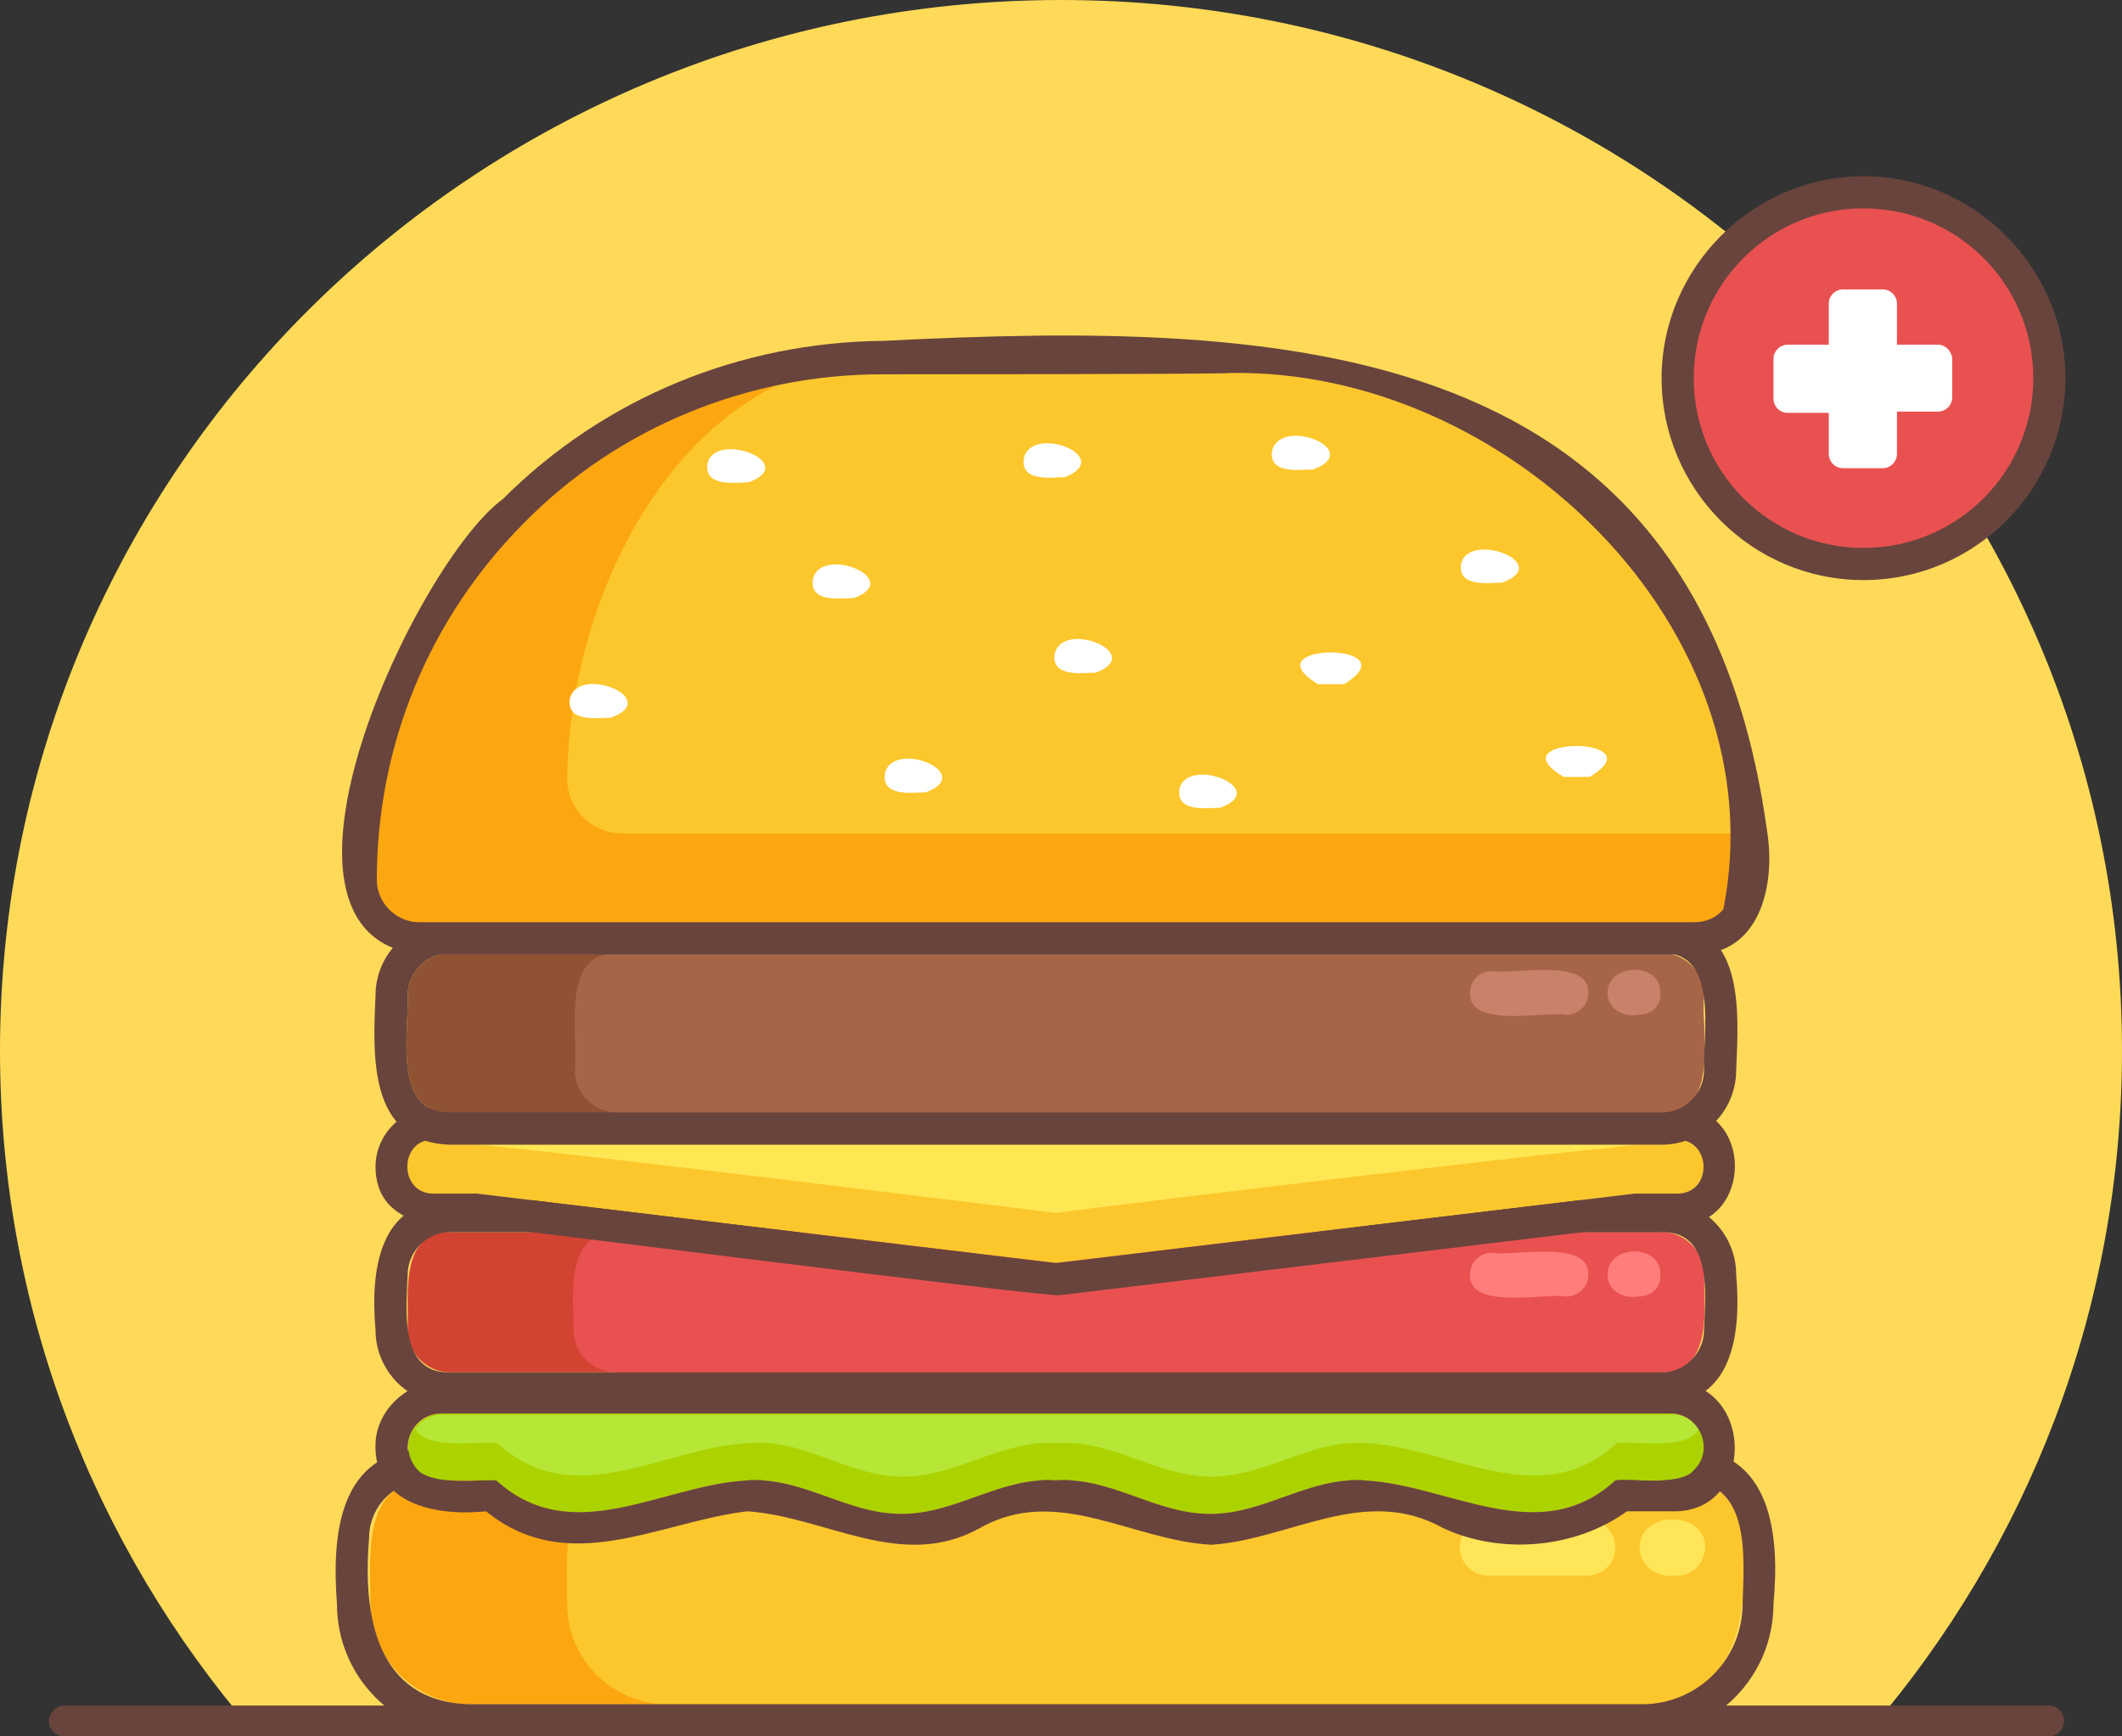
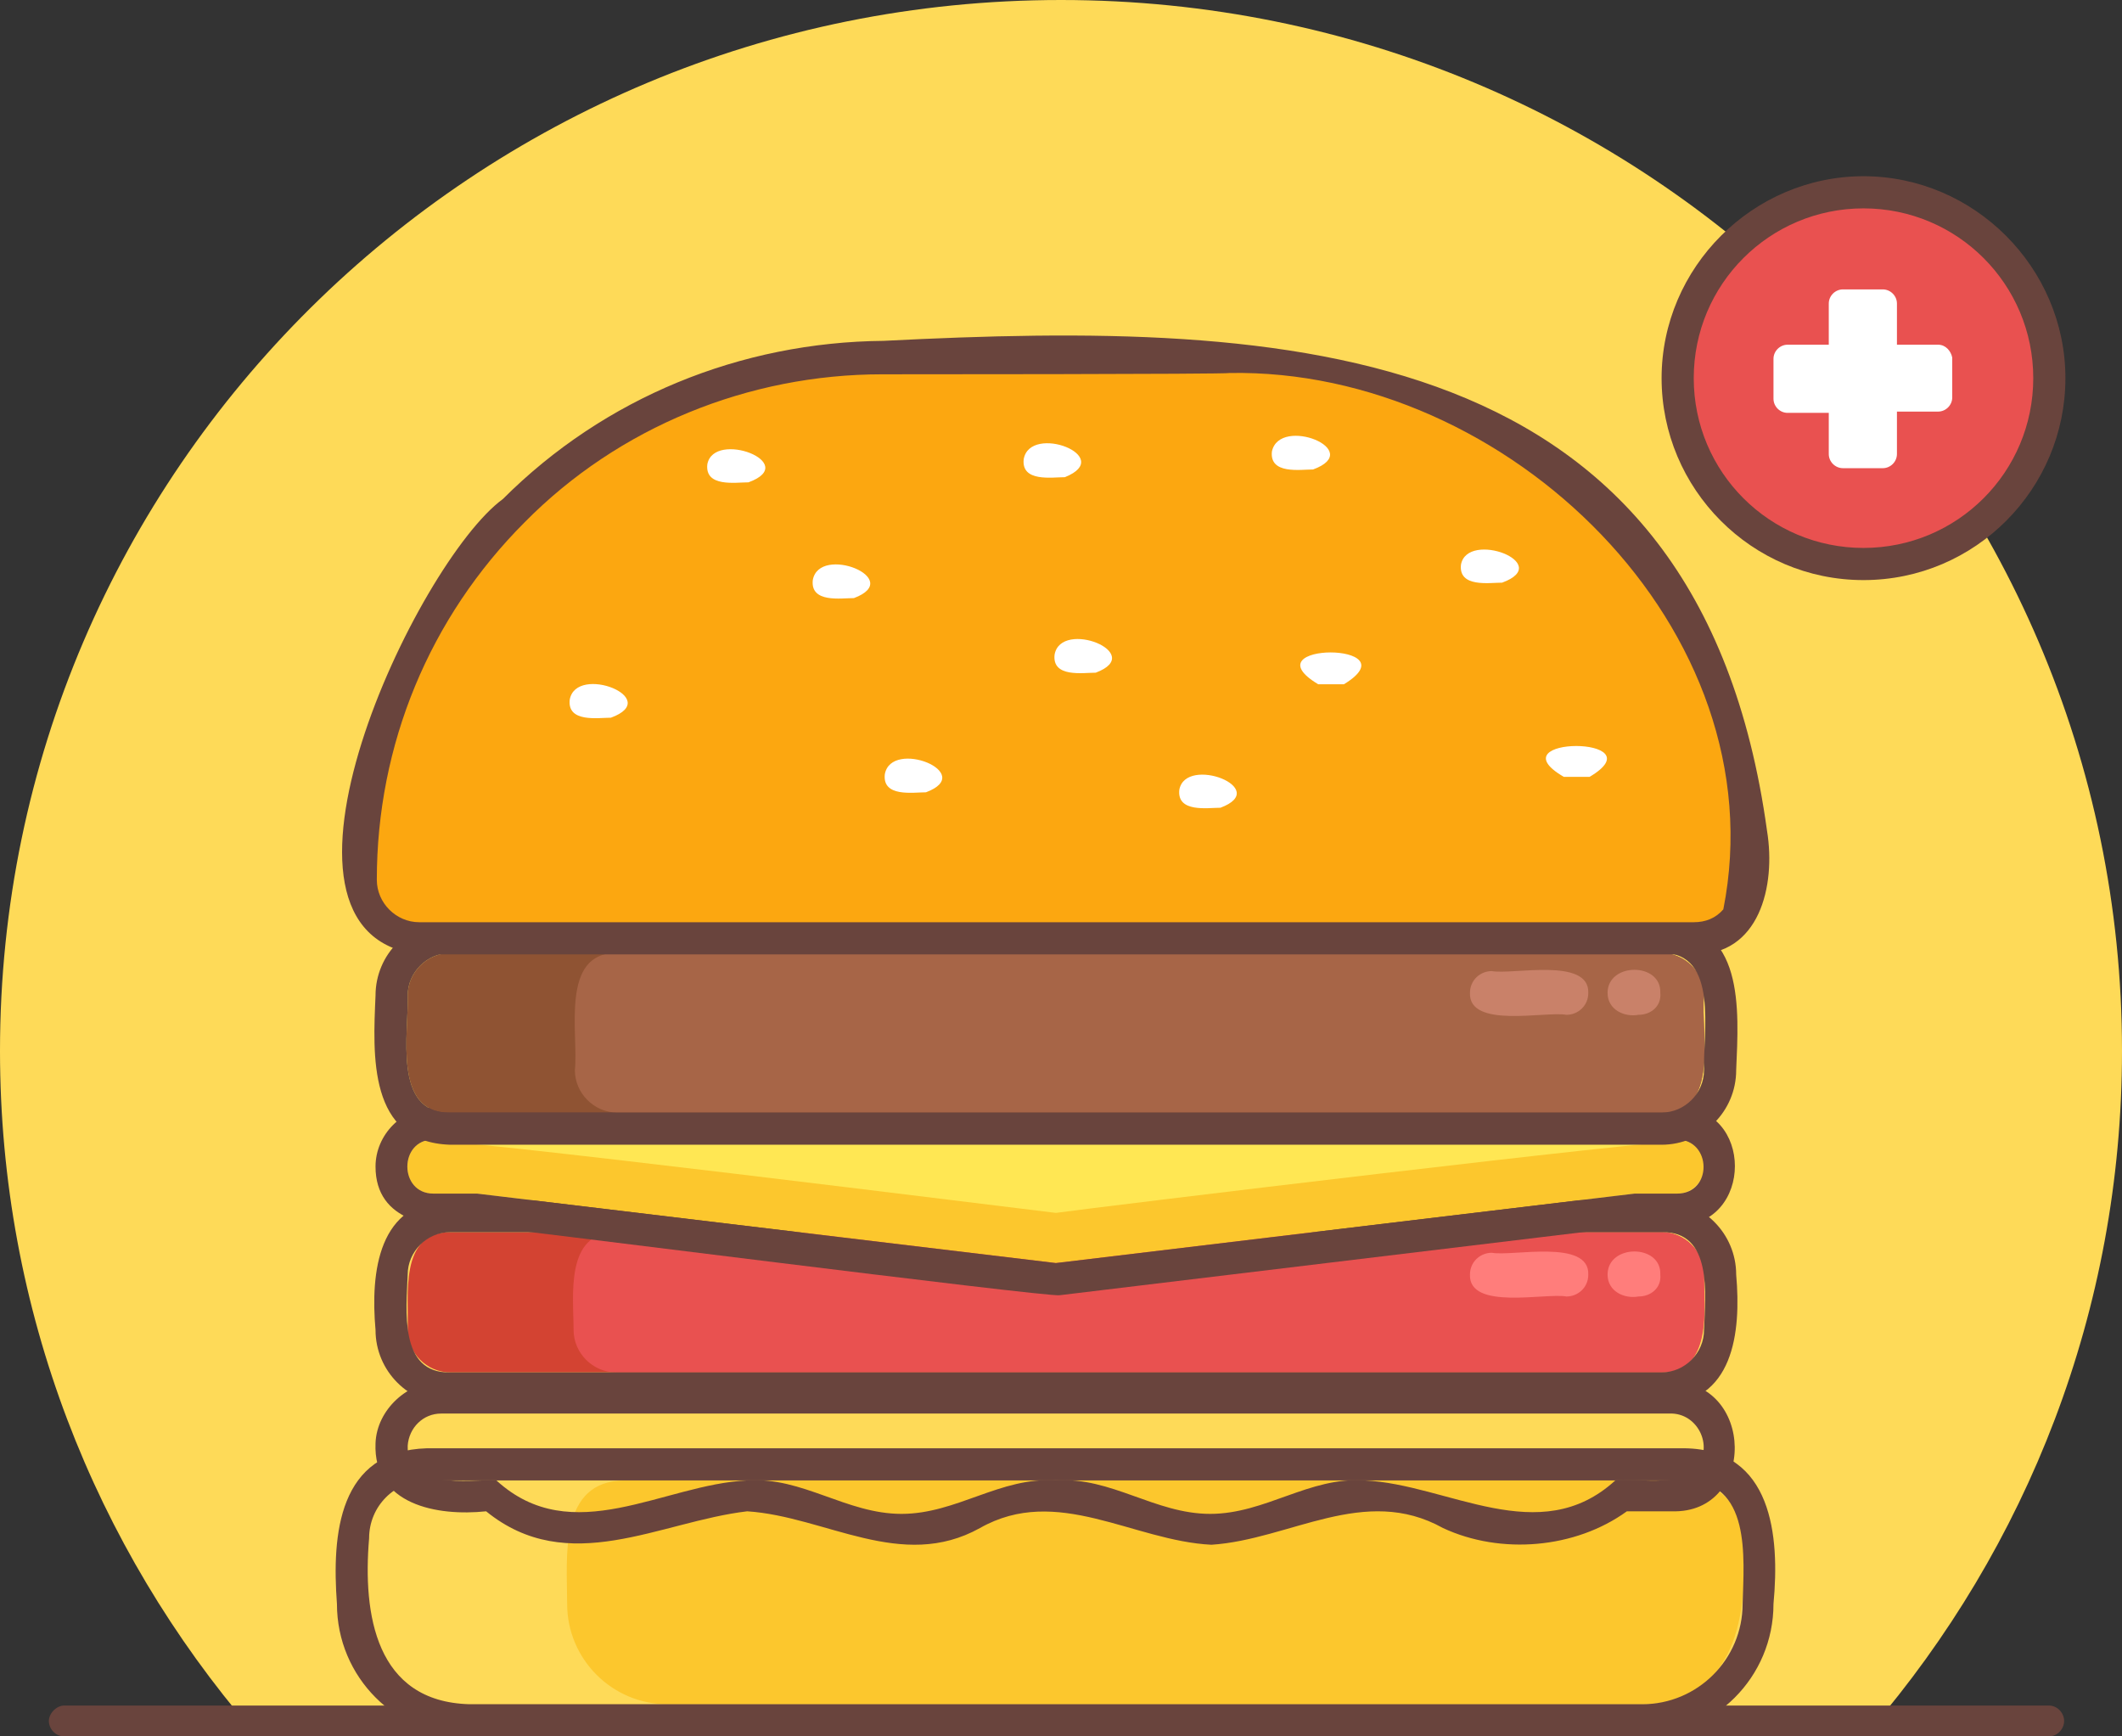
<svg xmlns="http://www.w3.org/2000/svg" width="220" height="180" viewBox="0 0 220 180" fill="none" class="flex-grow-0 flex-shrink-0 w-[220px] h-[180px] relative" preserveAspectRatio="xMidYMid meet">
  <rect x="0" y="0" width="220" height="180" fill="#333333" stroke="none" />
  <g clip-path="url(#clip0_6765_25670)">
    <path d="M220 108.933C220 135.867 210.133 160.4 193.867 179.333H26.133C9.867 160.4 -6.10352e-05 135.867 -6.10352e-05 108.933C-6.10352e-05 48.8 49.2 0 110 0C170.8 0 220 48.8 220 108.933Z" fill="#FEDA58" />
-     <path d="M180.667 159.467C181.333 167.2 180 176.533 170.267 176.667H48.8C43.067 176.667 38.4 172 38.4 166.267C38.4 161.467 37.467 153.467 44.4 153.467H174.8C178 153.467 180.667 156.133 180.667 159.467Z" fill="#FCA710" />
    <path d="M180.667 159.467C181.333 167.2 180 176.533 170.267 176.667H69.2C63.467 176.667 58.8 172 58.8 166.267C58.8 161.467 57.867 153.467 64.8 153.467H174.667C178 153.467 180.667 156.133 180.667 159.467Z" fill="#FCC72D" />
-     <path d="M164.533 163.333H154.267C152.667 163.333 151.333 162 151.333 160.4C151.333 158.8 152.667 157.467 154.267 157.467H164.533C166.133 157.467 167.467 158.8 167.467 160.4C167.467 162.133 166.133 163.333 164.533 163.333ZM173.867 163.333C172 163.6 170 162.533 170 160.4C170 156.533 176.8 156.533 176.8 160.4C176.667 162.133 175.467 163.333 173.867 163.333Z" fill="#FFE557" />
    <path d="M174.667 153.466C181.6 153.466 180.8 161.466 180.667 166.266C180.667 171.999 176 176.666 170.267 176.666H48.667C38.933 176.399 37.6 167.333 38.267 159.466C38.267 156.133 40.933 153.466 44.267 153.466H174.667ZM174.667 150.133H44.267C35.067 150.399 34.4 159.066 34.933 166.266C34.933 173.866 41.067 179.999 48.667 179.999H170.133C177.733 179.999 183.867 173.866 183.867 166.266C184.533 159.199 183.733 150.266 174.667 150.133Z" fill="#69443D" />
-     <path d="M176.667 150.133C176.667 154.667 170.267 153.2 167.467 153.467C159.6 160.667 150.133 153.867 141.467 153.467C135.733 153.067 131.2 156.933 125.467 156.933C119.733 156.933 115.2 153.067 109.467 153.467C103.733 153.067 99.2 156.933 93.467 156.933C87.733 156.933 83.2 153.067 77.467 153.467C68.8 153.867 59.333 160.667 51.467 153.467H45.867C42.933 153.6 41.067 149.733 43.333 147.6C44 146.933 44.8 146.533 45.733 146.533H173.2C175.067 146.533 176.8 148.267 176.667 150.133Z" fill="#ACD300" />
-     <path d="M176.133 148.134C174.933 150.401 169.6 149.334 167.6 149.601C159.733 156.934 150.267 150.001 141.6 149.601C135.867 149.201 131.333 153.067 125.6 153.067C119.867 153.067 115.333 149.201 109.6 149.601C103.867 149.201 99.333 153.067 93.6 153.067C87.867 153.067 83.333 149.067 77.6 149.601C68.933 150.001 59.467 156.934 51.6 149.601C49.467 149.334 44.4 150.401 43.067 148.134C43.733 147.201 44.667 146.667 45.867 146.667H173.333C174.267 146.534 175.467 147.201 176.133 148.134Z" fill="#B6E737" />
    <path d="M173.067 146.534C176.133 146.4 177.867 150.267 175.6 152.4C174.267 154.134 169.2 153.2 167.467 153.467C159.6 160.667 150.133 153.867 141.467 153.467C135.733 153.067 131.2 156.934 125.467 156.934C119.733 156.934 115.2 153.067 109.467 153.467C103.733 153.067 99.2 156.934 93.467 156.934C87.733 156.934 83.2 153.067 77.467 153.467C68.8 153.867 59.333 160.667 51.467 153.467C48.533 153.334 42.133 154.534 42.267 149.867C42.4 148 43.867 146.534 45.733 146.534H173.067ZM173.067 143.2H45.733C42.267 143.2 39.067 146.134 38.933 149.6C38.667 156 45.333 157.2 50.4 156.667C58.933 163.6 68.4 157.734 77.467 156.667C85.6 157.2 93.467 162.934 101.6 158.4C109.6 153.867 117.467 159.734 125.6 160.134C133.733 159.6 141.467 153.867 149.6 158.4C155.6 161.2 163.333 160.534 168.667 156.667H173.333C182.133 156.934 182 143.067 173.067 143.2Z" fill="#69443D" />
    <path d="M176.667 132.132C176.533 135.599 177.6 142.266 172.267 142.266H46.667C44.267 142.266 42.267 140.266 42.267 137.866C42.4 134.399 41.333 127.732 46.667 127.732H172.267C174.667 127.732 176.667 129.732 176.667 132.132Z" fill="#D34332" />
    <path d="M176.667 132.132C176.667 135.599 177.6 142.266 172.267 142.266H63.867C61.467 142.266 59.467 140.266 59.467 137.866C59.467 134.399 58.533 127.732 63.867 127.732H172.267C174.667 127.732 176.667 129.732 176.667 132.132Z" fill="#E95150" />
    <path d="M162.4 134.399C160.267 133.999 152.267 135.866 152.4 132.132C152.4 130.799 153.467 129.866 154.667 129.866C156.8 130.266 164.8 128.399 164.667 132.132C164.667 133.466 163.6 134.399 162.4 134.399ZM169.867 134.399C168.4 134.666 166.667 133.866 166.667 132.132C166.667 128.932 172.267 128.932 172.133 132.132C172.267 133.466 171.2 134.399 169.867 134.399Z" fill="#FF7D7B" />
    <path d="M172.267 127.734C177.6 127.6 176.8 134.267 176.667 137.867C176.667 140.267 174.667 142.267 172.267 142.267H46.667C41.333 142.4 42.133 135.734 42.267 132.134C42.267 129.734 44.267 127.734 46.667 127.734H172.267ZM172.267 124.4H46.667C39.2 124.534 38.4 131.867 38.933 137.867C38.933 142.134 42.4 145.6 46.667 145.6H172.267C179.733 145.467 180.533 138.134 180 132.134C180 127.867 176.533 124.4 172.267 124.4Z" fill="#69443D" />
    <path d="M176.667 120.933C176.667 122.399 175.467 123.733 173.867 123.733H169.467L109.467 130.933L49.467 123.733H44.933C41.333 123.733 41.333 118.133 44.933 118.133H173.867C175.467 118.133 176.667 119.333 176.667 120.933Z" fill="#FCC72D" />
    <path d="M174.933 118.267C172.667 118 113.2 125.2 109.467 125.733C107.067 125.467 44.4 117.6 44 118.267C46.4 117.867 172.533 117.867 174.933 118.267Z" fill="#FFE753" />
    <path d="M173.867 118.133C177.467 118.133 177.6 123.733 173.867 123.733H169.467L109.467 130.933L49.467 123.733H44.933C41.333 123.733 41.333 118.133 44.933 118.133H173.867ZM173.867 114.8H45.067C41.733 114.8 38.933 117.6 38.933 120.933C38.933 126.667 44.8 127.467 49.333 127.067C50.533 127.067 108.8 134.533 109.867 134.267L169.6 127.067H173.867C181.867 127.067 181.867 114.667 173.867 114.8Z" fill="#69443D" />
    <path d="M176.667 103.201C176.267 106.934 178.4 115.467 172.267 115.334H46.667C40.667 115.467 42.4 106.934 42.267 103.201C42.267 100.801 44.267 98.801 46.667 98.801H172.267C174.667 98.801 176.667 100.801 176.667 103.201Z" fill="#8F5333" />
    <path d="M176.667 103.2C176.267 106.934 178.4 115.467 172.267 115.334H64C61.6 115.334 59.6 113.334 59.6 110.934C60 107.2 58 98.667 64 98.8H172.267C174.667 98.8 176.667 100.8 176.667 103.2Z" fill="#A76547" />
    <path d="M162.4 105.2C160.267 104.8 152.267 106.667 152.4 102.933C152.4 101.6 153.467 100.667 154.667 100.667C156.8 101.067 164.8 99.2 164.667 102.933C164.667 104.267 163.6 105.2 162.4 105.2ZM169.867 105.2C168.4 105.467 166.667 104.667 166.667 102.933C166.667 99.733 172.267 99.733 172.133 102.933C172.267 104.267 171.2 105.2 169.867 105.2Z" fill="#C98169" />
    <path d="M172.267 98.8C178.267 98.667 176.533 107.2 176.667 110.933C176.667 113.333 174.667 115.333 172.267 115.333H46.667C40.667 115.467 42.4 106.933 42.267 103.2C42.267 100.8 44.267 98.8 46.667 98.8H172.267ZM172.267 95.467H46.667C42.4 95.467 38.933 98.933 38.933 103.2C38.667 109.333 38.133 118.4 46.667 118.667H172.267C176.533 118.667 180 115.2 180 110.933C180.267 104.667 180.933 95.6 172.267 95.467Z" fill="#69443D" />
    <path d="M181.6 91.2C181.6 94.533 178.933 97.2 175.6 97.2H43.467C40.133 97.2 37.333 94.533 37.333 91.2C37.067 61.333 62.133 36.8 91.467 37.067H127.467C157.467 36.933 181.733 61.733 181.6 91.2Z" fill="#FCA710" />
-     <path d="M181.467 86.4H64.533C61.333 86.4 58.8 83.866 58.8 80.666C59.067 61.2 70.667 38.133 91.467 37.066C132.8 35.2 174.267 36.133 181.467 86.4Z" fill="#FCC72D" />
    <path d="M63.333 74.4C62 74.4 58.8 74.933 59.067 72.533C59.733 68.8 68.8 72.4 63.333 74.4ZM88.533 62C87.2 62 84 62.533 84.267 60.133C84.933 56.4 93.867 60 88.533 62ZM126.533 83.733C125.2 83.733 122 84.267 122.267 81.867C122.933 78.267 131.867 81.733 126.533 83.733ZM96 82.133C94.667 82.133 91.467 82.667 91.733 80.267C92.4 76.533 101.333 80.133 96 82.133ZM139.333 70.933H136.667C129.333 66.533 146.533 66.533 139.333 70.933ZM155.733 60.4C154.4 60.4 151.2 60.933 151.467 58.533C152.133 54.933 161.2 58.4 155.733 60.4ZM164.8 80.533H162.133C154.8 76.267 172 76.267 164.8 80.533ZM136.133 48.667C134.8 48.667 131.6 49.2 131.867 46.8C132.667 43.067 141.6 46.667 136.133 48.667ZM113.6 69.733C112.267 69.733 109.067 70.267 109.333 67.867C110 64.133 118.933 67.733 113.6 69.733ZM110.4 49.467C109.067 49.467 105.867 50 106.133 47.6C106.8 43.867 115.733 47.333 110.4 49.467ZM77.6 50C76.267 50 73.067 50.533 73.333 48.133C74 44.533 83.067 48 77.6 50Z" fill="white" />
    <path d="M175.6 98.934H43.467C24.933 96.801 43.2 58.267 52.133 51.734C62.667 41.201 76.8 35.467 91.6 35.334C133.6 33.201 176.133 34.801 183.2 86.134C184.133 91.867 182.4 99.067 175.6 98.934ZM91.467 38.801C77.6 38.801 64.133 44.267 54.4 54.134C44.533 64.001 39.067 77.201 39.067 91.201C39.067 93.601 41.067 95.601 43.467 95.601H175.6C176.8 95.601 177.867 95.201 178.667 94.267C184.4 65.334 156.267 38.134 127.467 38.667C127.467 38.801 91.467 38.801 91.467 38.801Z" fill="#69443D" />
    <path d="M206.869 52.902C214.419 45.352 214.419 33.111 206.868 25.561C199.318 18.011 187.077 18.011 179.527 25.561C171.977 33.112 171.977 45.353 179.527 52.903C187.078 60.453 199.319 60.453 206.869 52.902Z" fill="#E95150" />
    <path d="M193.2 60.134C181.6 60.134 172.267 50.668 172.267 39.201C172.267 27.734 181.733 18.268 193.2 18.268C204.667 18.268 214.133 27.734 214.133 39.201C214.133 50.668 204.8 60.134 193.2 60.134ZM193.2 21.601C183.467 21.601 175.6 29.468 175.6 39.201C175.6 48.934 183.467 56.801 193.2 56.801C202.933 56.801 210.8 48.934 210.8 39.201C210.8 29.468 202.933 21.601 193.2 21.601Z" fill="#69443D" />
    <path d="M200.933 35.733H196.667V31.467C196.667 30.667 196 30 195.2 30H191.067C190.267 30 189.6 30.667 189.6 31.467V35.733H185.333C184.533 35.733 183.867 36.4 183.867 37.2V41.333C183.867 42.133 184.533 42.8 185.333 42.8H189.6V47.067C189.6 47.867 190.267 48.533 191.067 48.533H195.2C196 48.533 196.667 47.867 196.667 47.067V42.667H200.933C201.733 42.667 202.4 42 202.4 41.2V37.067C202.267 36.4 201.733 35.733 200.933 35.733Z" fill="white" />
    <path d="M212.4 180.001H6.667C5.733 180.001 5.067 179.201 5.067 178.401C5.067 177.601 5.867 176.801 6.667 176.801H212.4C213.333 176.801 214 177.601 214 178.401C214 179.201 213.333 180.001 212.4 180.001Z" fill="#69443D" />
  </g>
  <defs>
    <clipPath id="clip0_6765_25670">
      <rect width="220" height="180" fill="white" />
    </clipPath>
  </defs>
</svg>